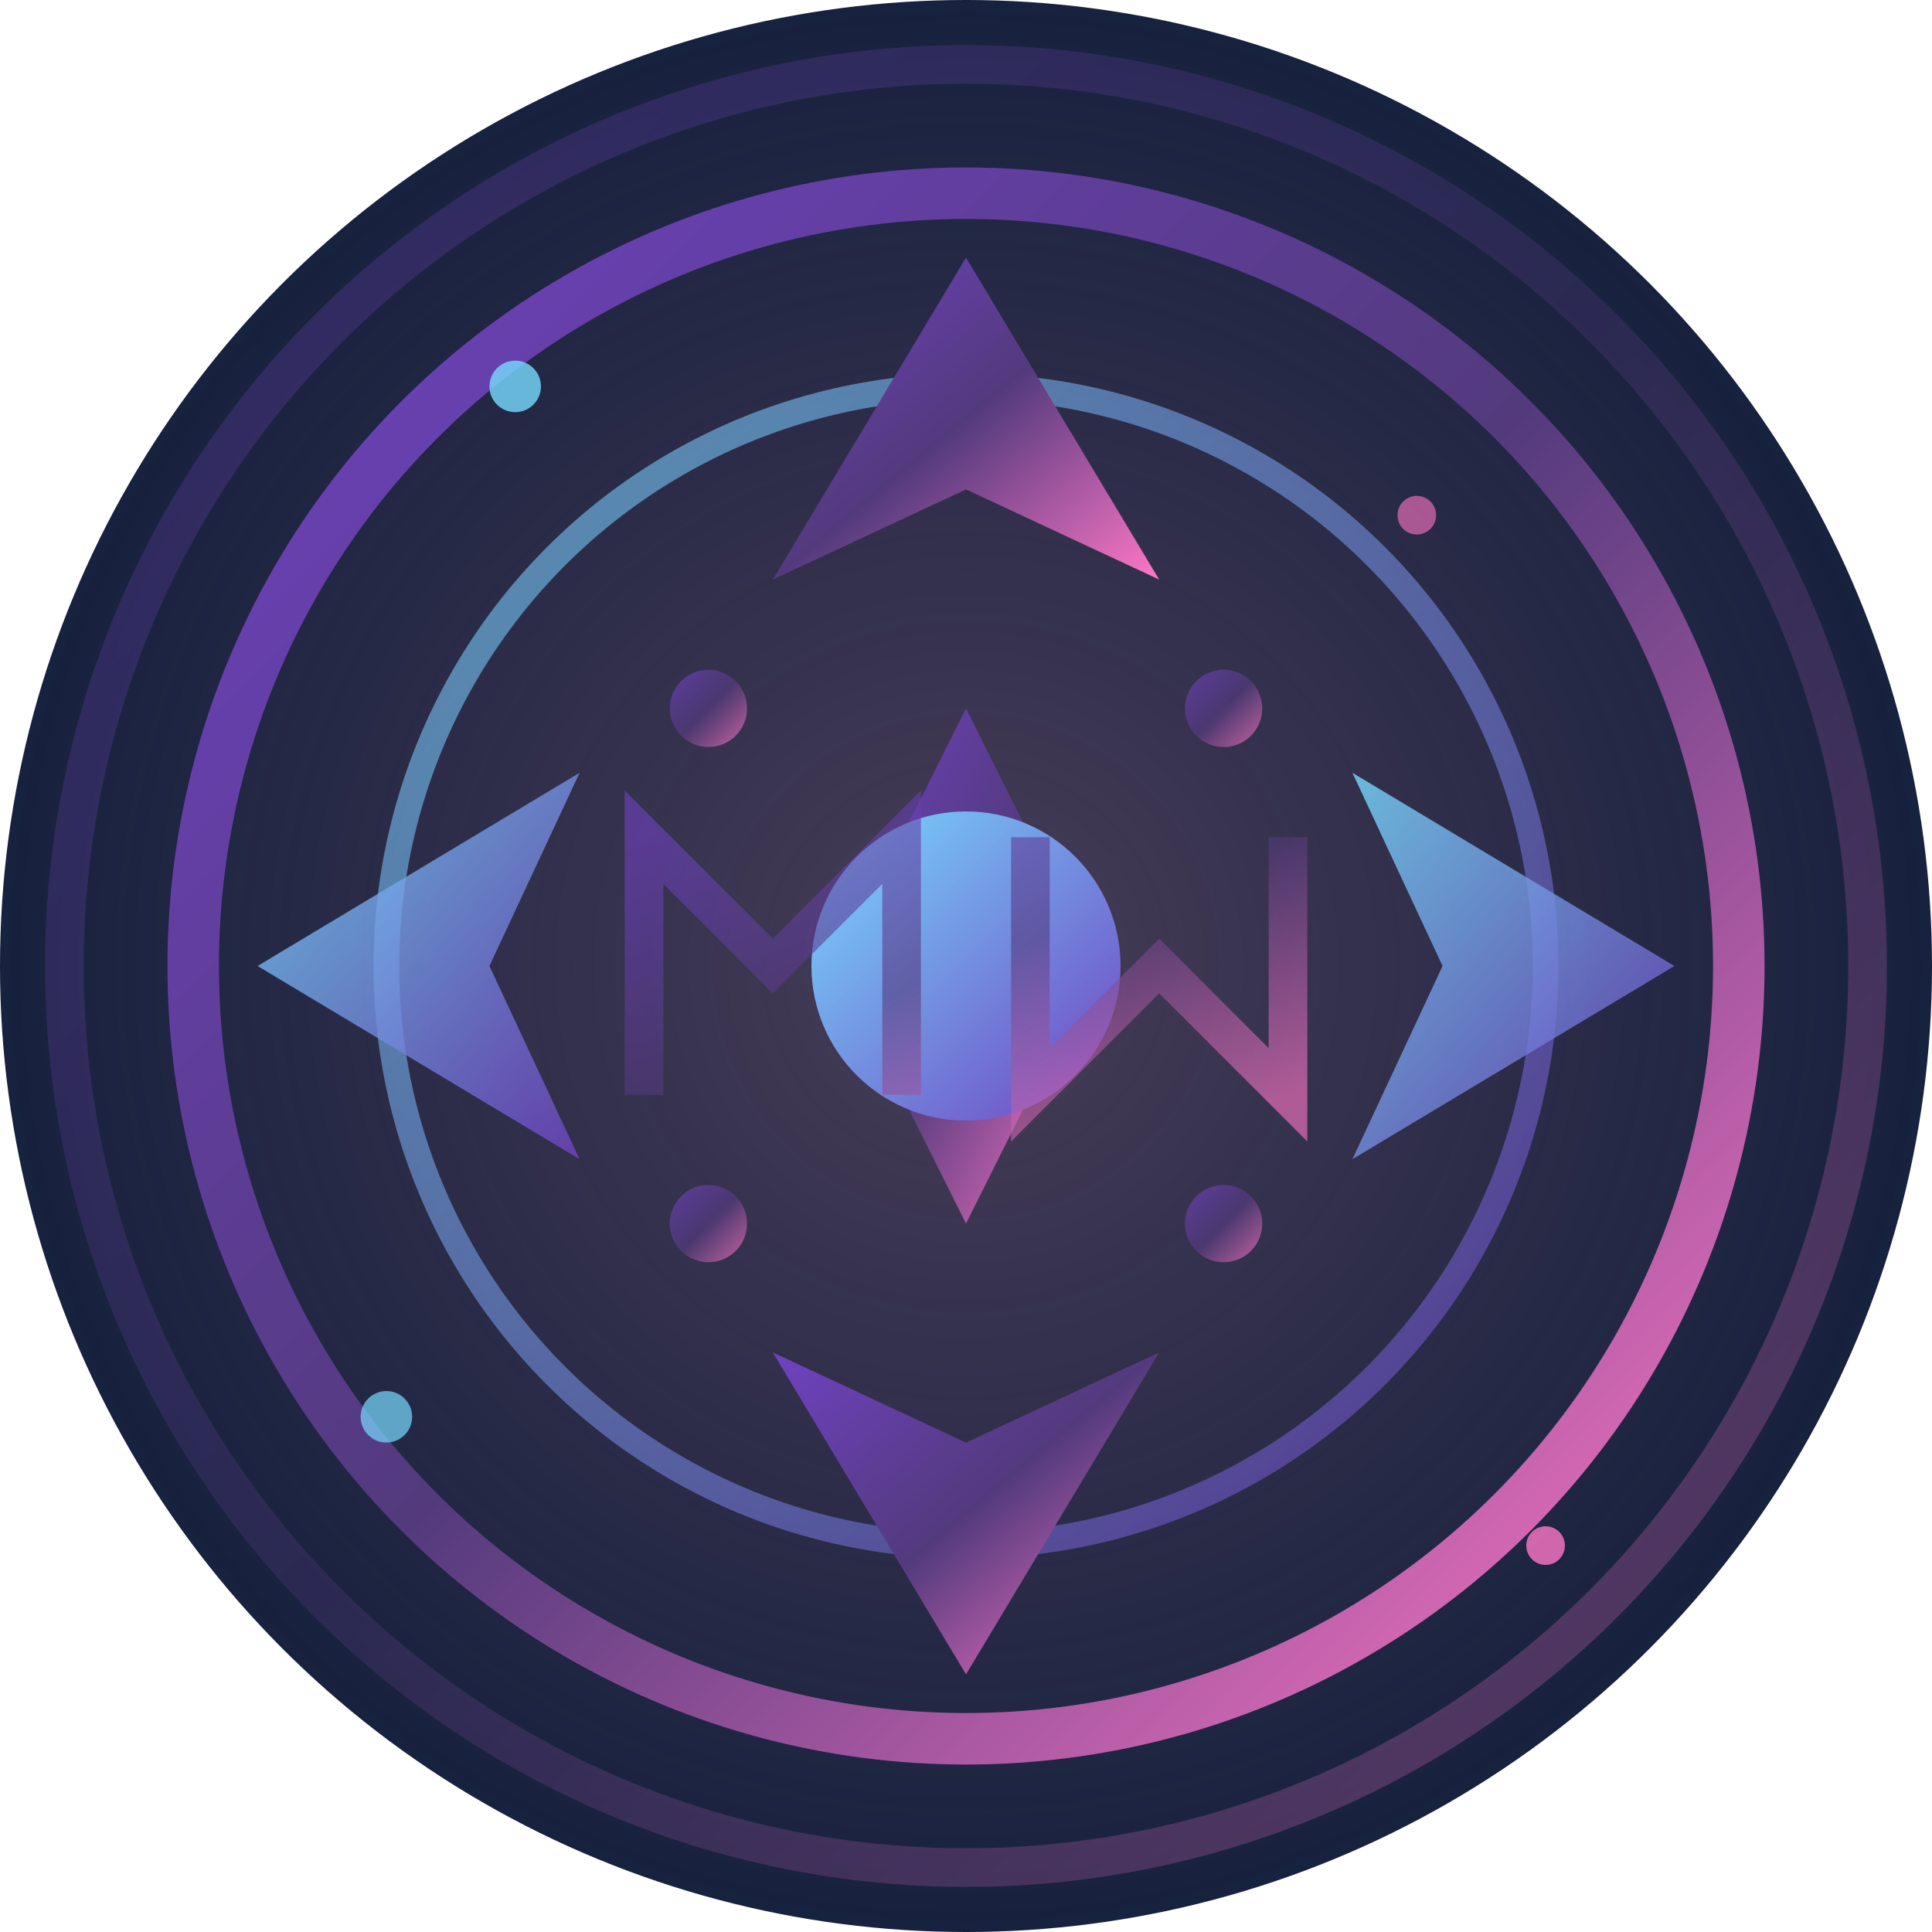
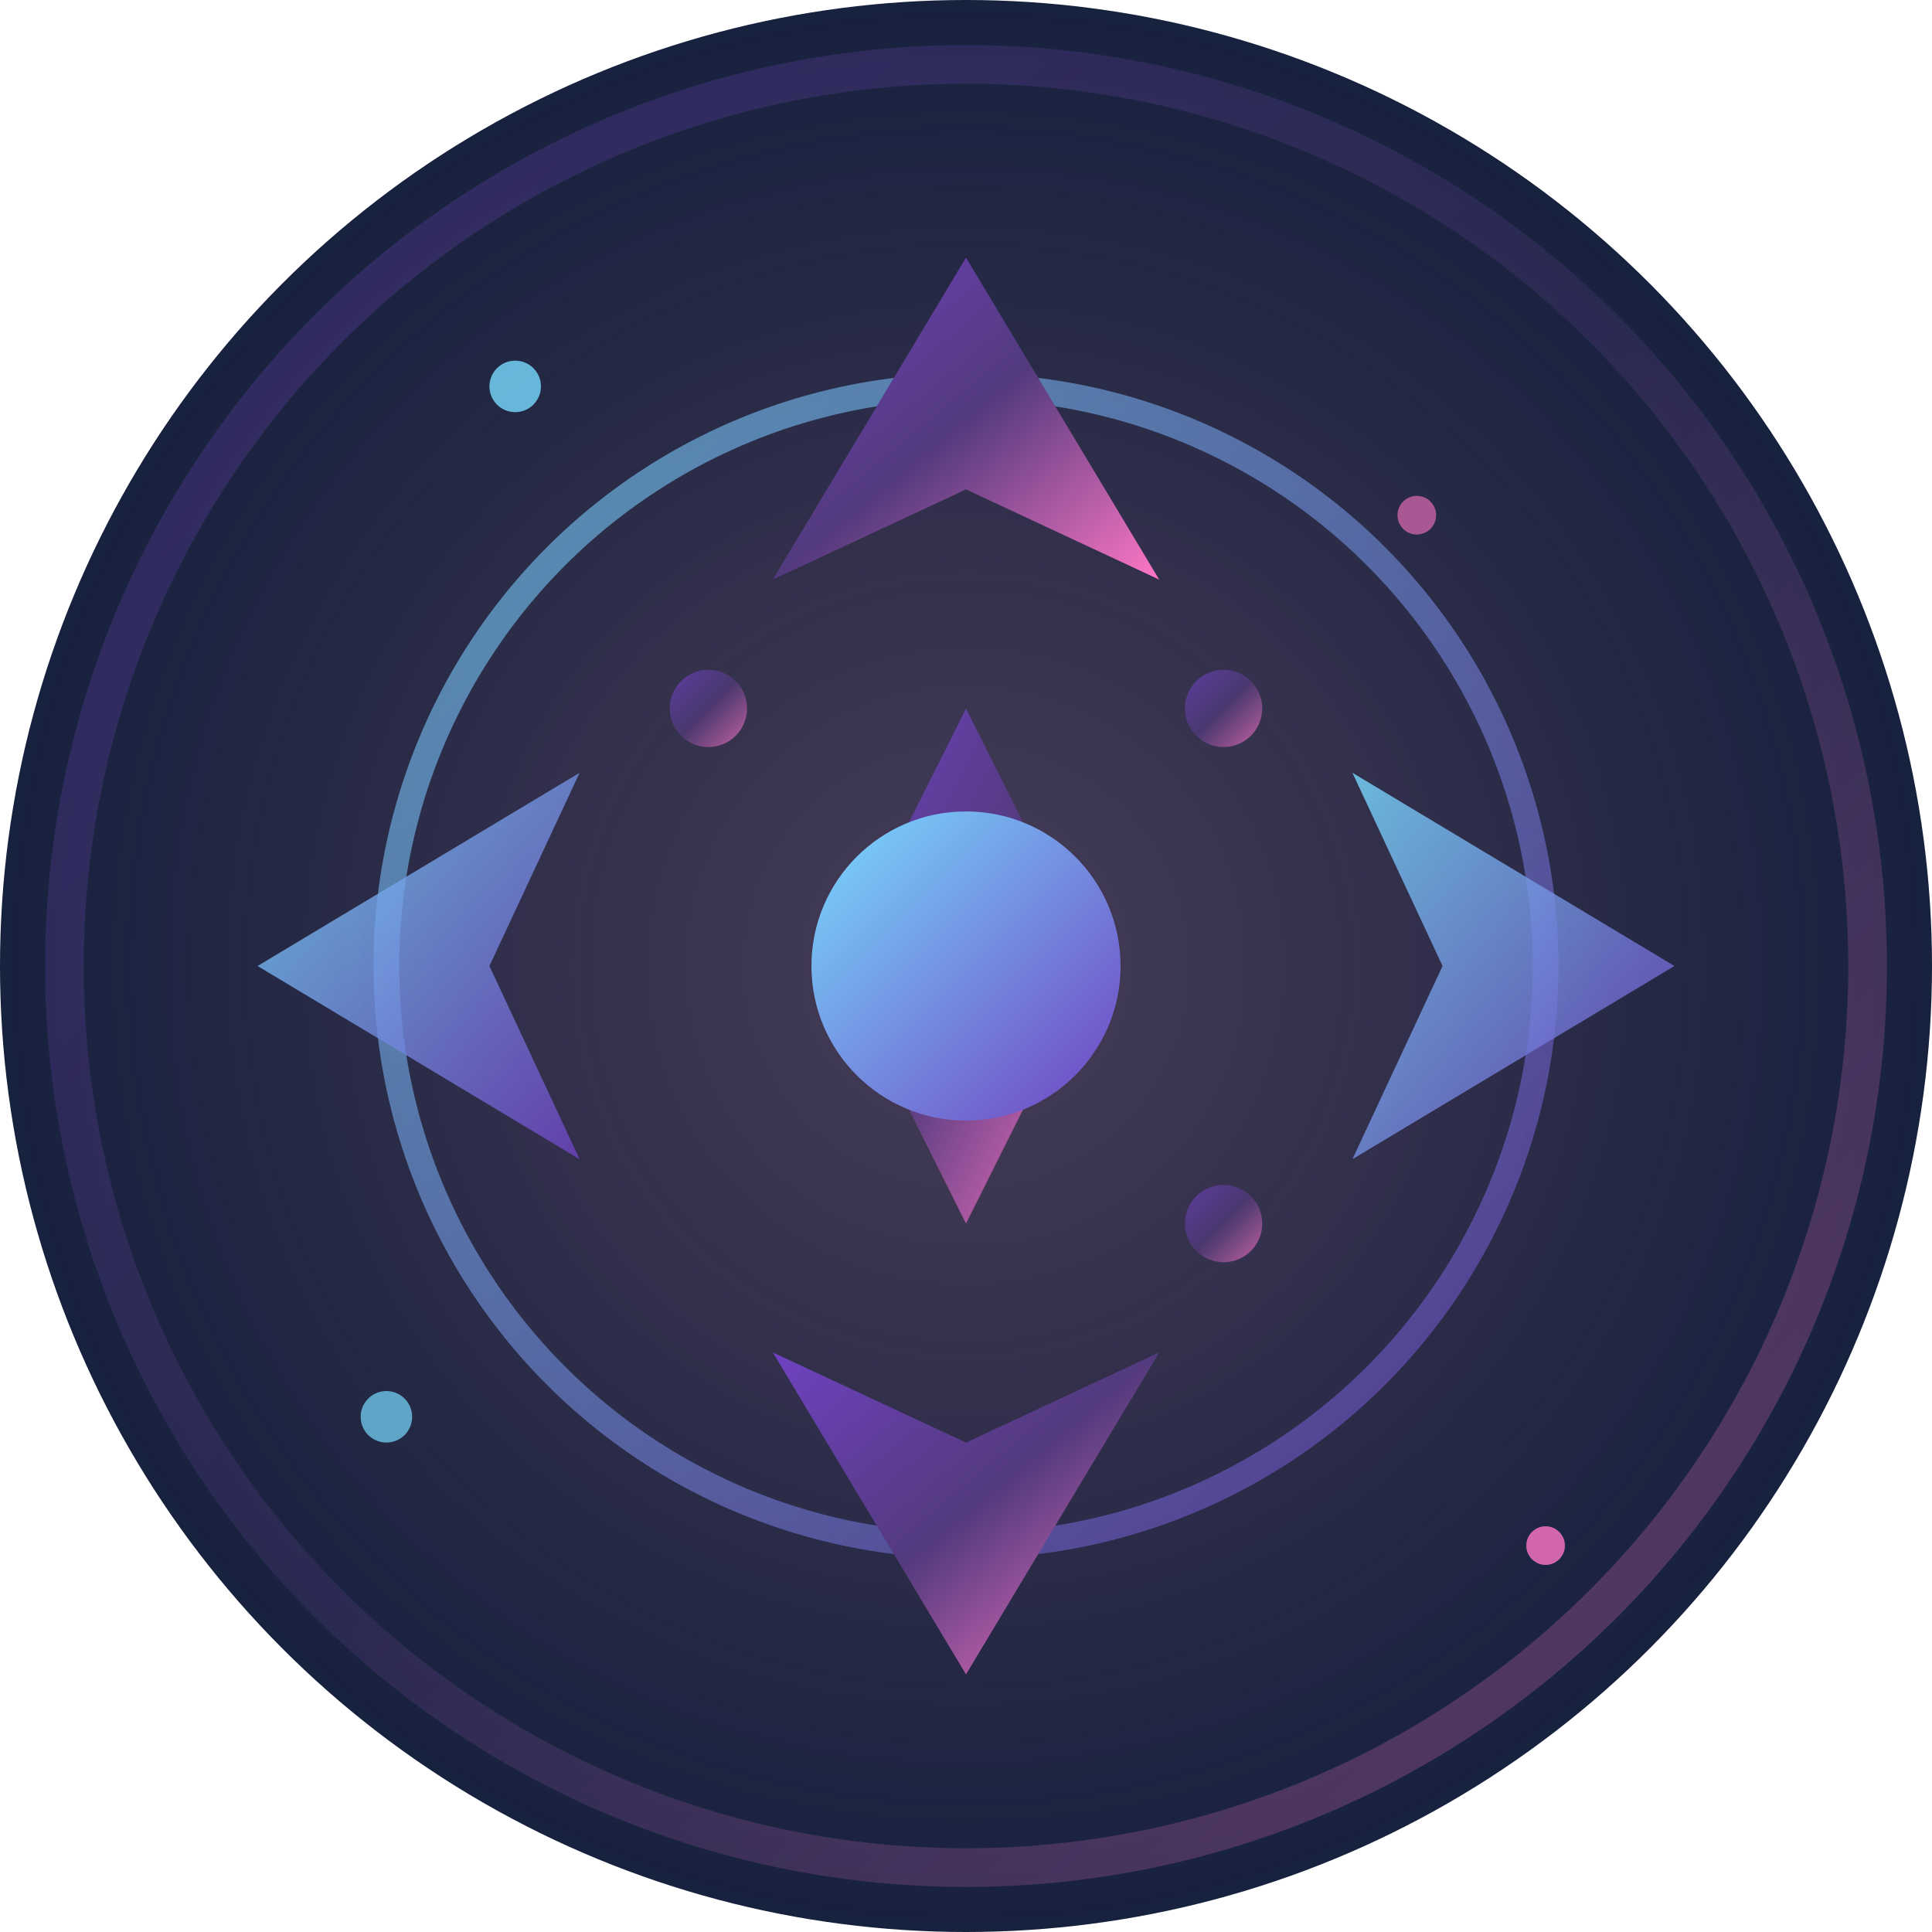
<svg xmlns="http://www.w3.org/2000/svg" width="150" height="150" viewBox="0 0 150 150">
  <defs>
    <linearGradient id="primaryGradient" x1="0%" y1="0%" x2="100%" y2="100%">
      <stop offset="0%" style="stop-color:#6f42c1;stop-opacity:1" />
      <stop offset="50%" style="stop-color:#533a7d;stop-opacity:1" />
      <stop offset="100%" style="stop-color:#ff77c6;stop-opacity:1" />
    </linearGradient>
    <linearGradient id="accentGradient" x1="0%" y1="0%" x2="100%" y2="100%">
      <stop offset="0%" style="stop-color:#78dbff;stop-opacity:1" />
      <stop offset="100%" style="stop-color:#6f42c1;stop-opacity:1" />
    </linearGradient>
    <radialGradient id="bgGradient" cx="50%" cy="50%" r="50%">
      <stop offset="0%" style="stop-color:#1a0d2e;stop-opacity:0.8" />
      <stop offset="100%" style="stop-color:#16213e;stop-opacity:1" />
    </radialGradient>
    <filter id="glow">
      <feGaussianBlur stdDeviation="3" result="coloredBlur" />
      <feMerge>
        <feMergeNode in="coloredBlur" />
        <feMergeNode in="SourceGraphic" />
      </feMerge>
    </filter>
  </defs>
  <circle cx="75" cy="75" r="75" fill="url(#bgGradient)" />
  <circle cx="75" cy="75" r="70" fill="none" stroke="url(#primaryGradient)" stroke-width="3" opacity="0.3" />
-   <circle cx="75" cy="75" r="60" fill="none" stroke="url(#primaryGradient)" stroke-width="4" filter="url(#glow)" />
  <circle cx="75" cy="75" r="45" fill="none" stroke="url(#accentGradient)" stroke-width="2" opacity="0.6" />
  <polygon points="75,20 90,45 75,38 60,45" fill="url(#primaryGradient)" filter="url(#glow)" />
  <polygon points="75,130 90,105 75,112 60,105" fill="url(#primaryGradient)" filter="url(#glow)" />
  <polygon points="20,75 45,60 38,75 45,90" fill="url(#accentGradient)" opacity="0.8" />
  <polygon points="130,75 105,60 112,75 105,90" fill="url(#accentGradient)" opacity="0.8" />
  <polygon points="75,55 85,75 75,95 65,75" fill="url(#primaryGradient)" filter="url(#glow)" />
  <circle cx="75" cy="75" r="12" fill="url(#accentGradient)" filter="url(#glow)" />
  <circle cx="55" cy="55" r="3" fill="url(#primaryGradient)" opacity="0.7" />
  <circle cx="95" cy="55" r="3" fill="url(#primaryGradient)" opacity="0.7" />
-   <circle cx="55" cy="95" r="3" fill="url(#primaryGradient)" opacity="0.7" />
  <circle cx="95" cy="95" r="3" fill="url(#primaryGradient)" opacity="0.7" />
  <circle cx="40" cy="30" r="2" fill="#78dbff" opacity="0.8" />
  <circle cx="110" cy="40" r="1.5" fill="#ff77c6" opacity="0.6" />
  <circle cx="30" cy="110" r="2" fill="#78dbff" opacity="0.7" />
  <circle cx="120" cy="120" r="1.5" fill="#ff77c6" opacity="0.8" />
-   <path d="M 50 85 L 50 65 L 60 75 L 70 65 L 70 85 M 80 65 L 80 85 L 90 75 L 100 85 L 100 65" stroke="url(#primaryGradient)" stroke-width="3" fill="none" opacity="0.6" />
</svg>